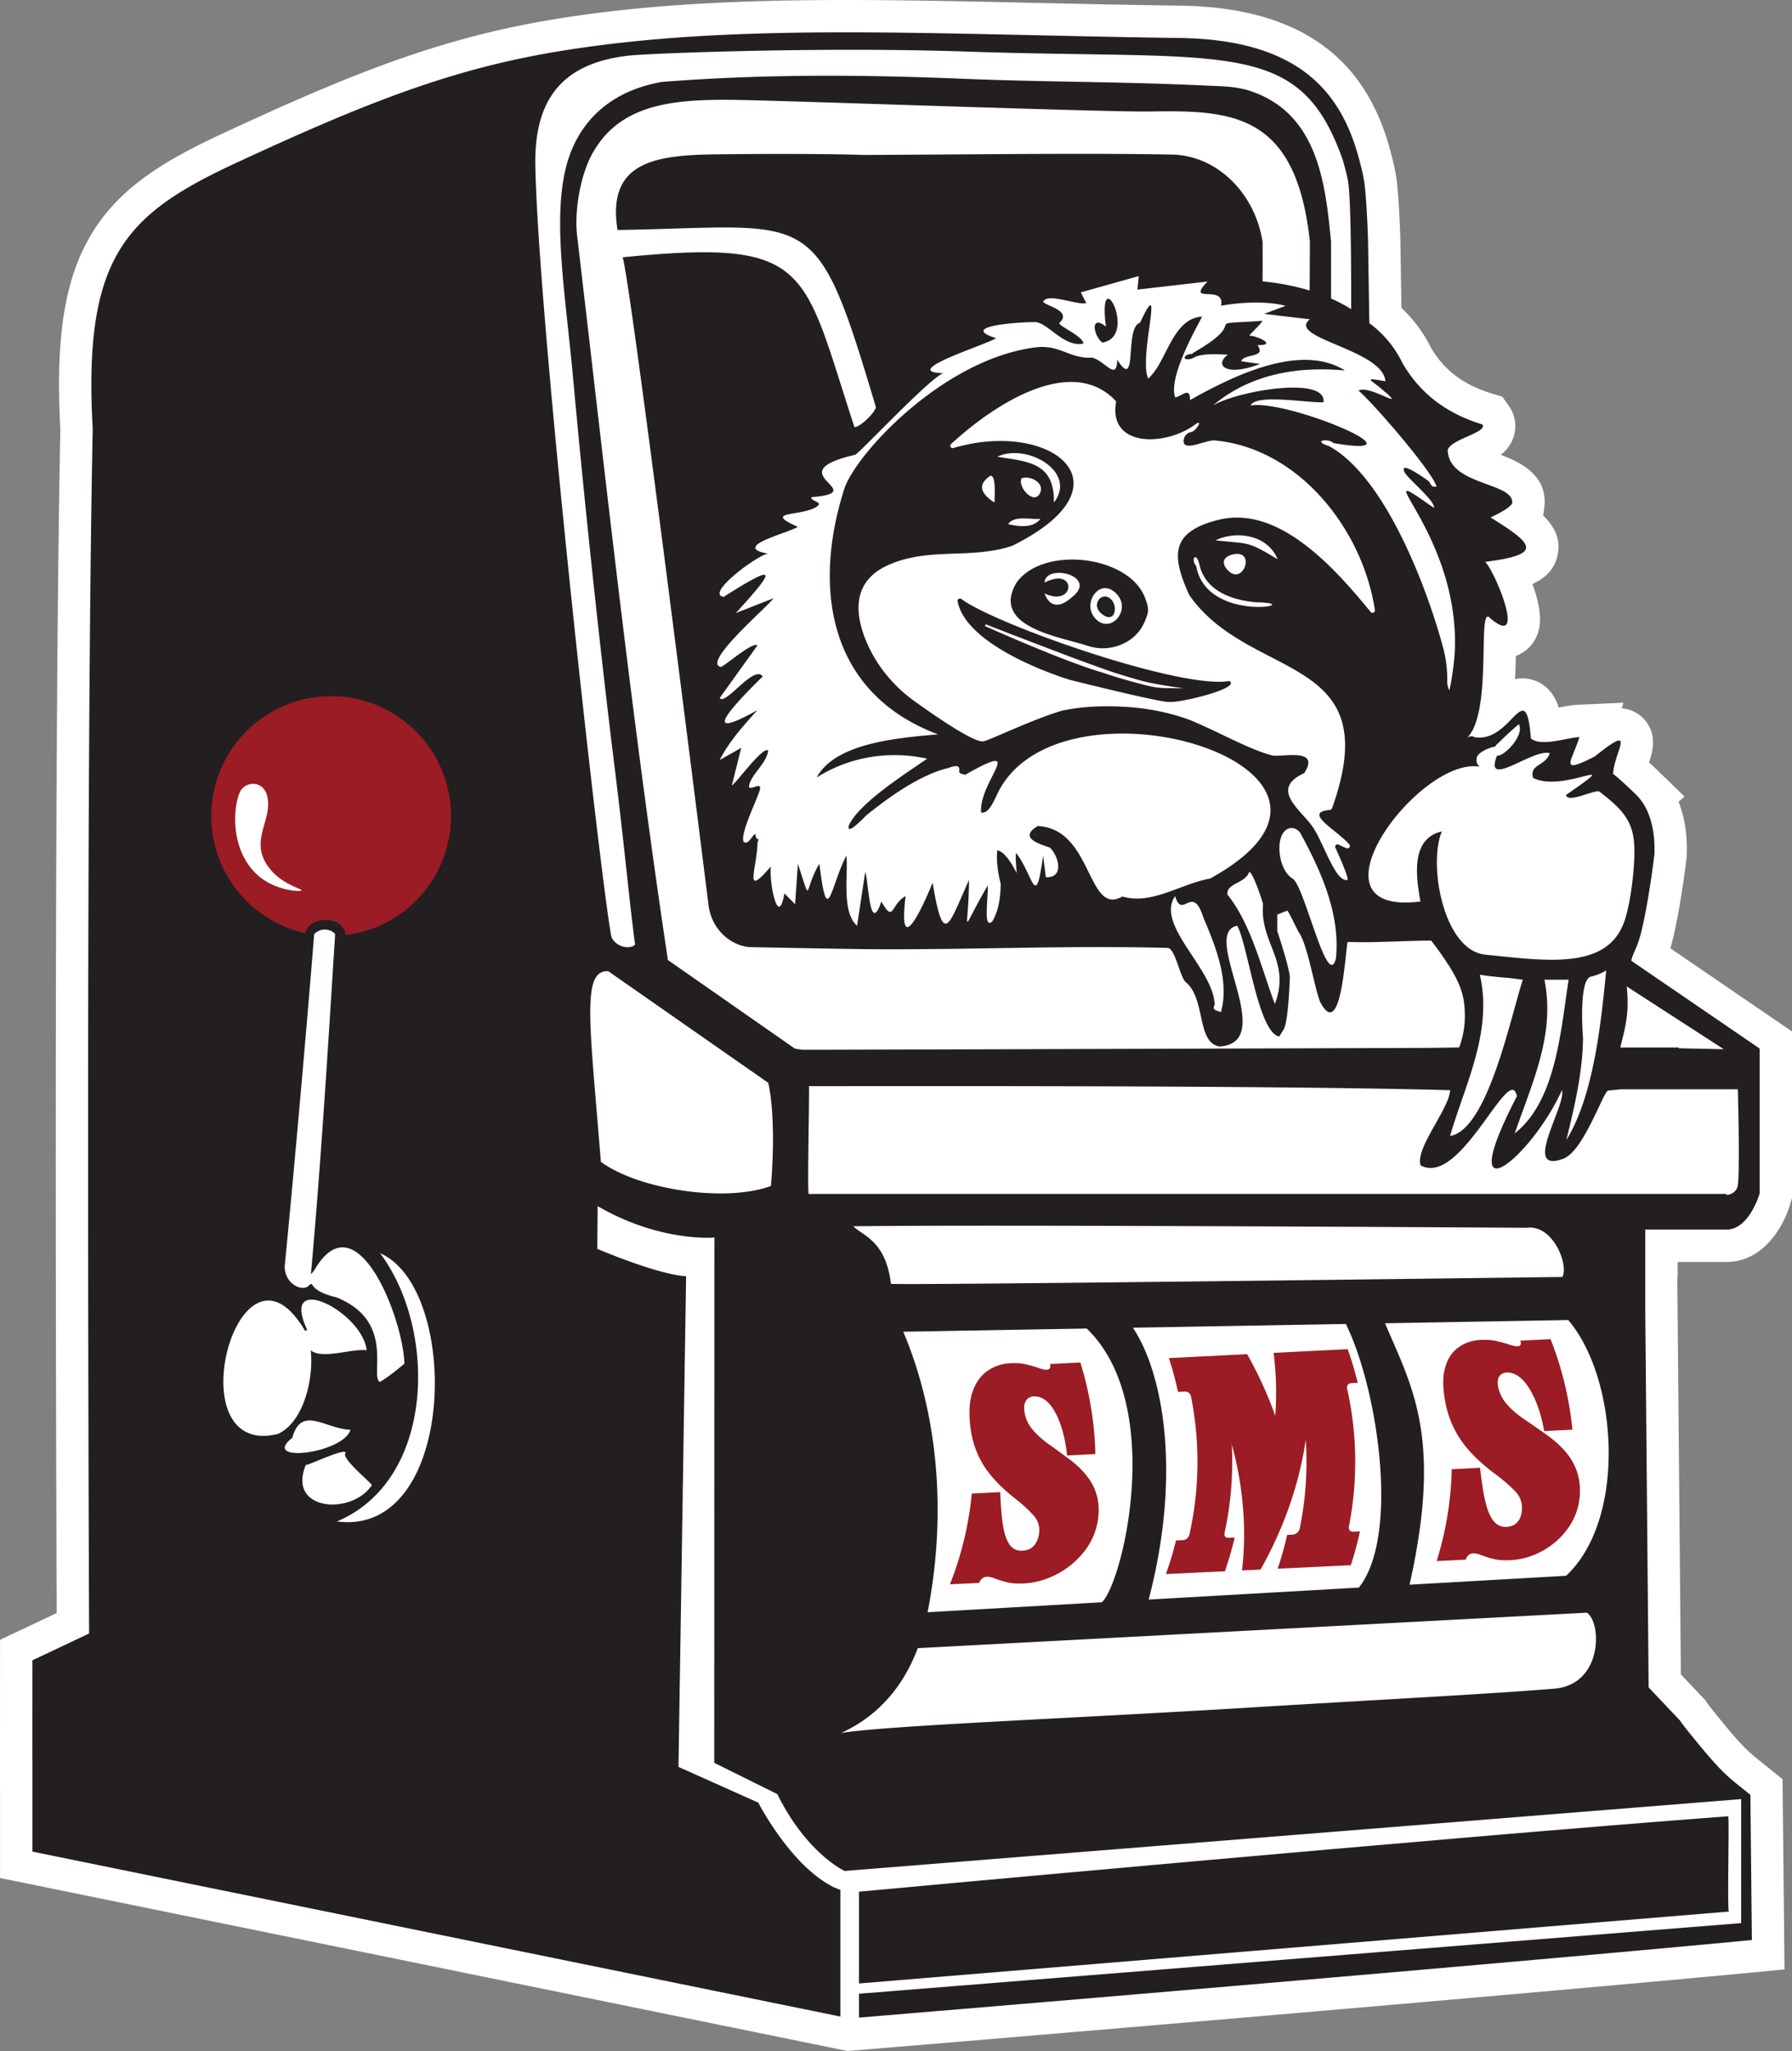
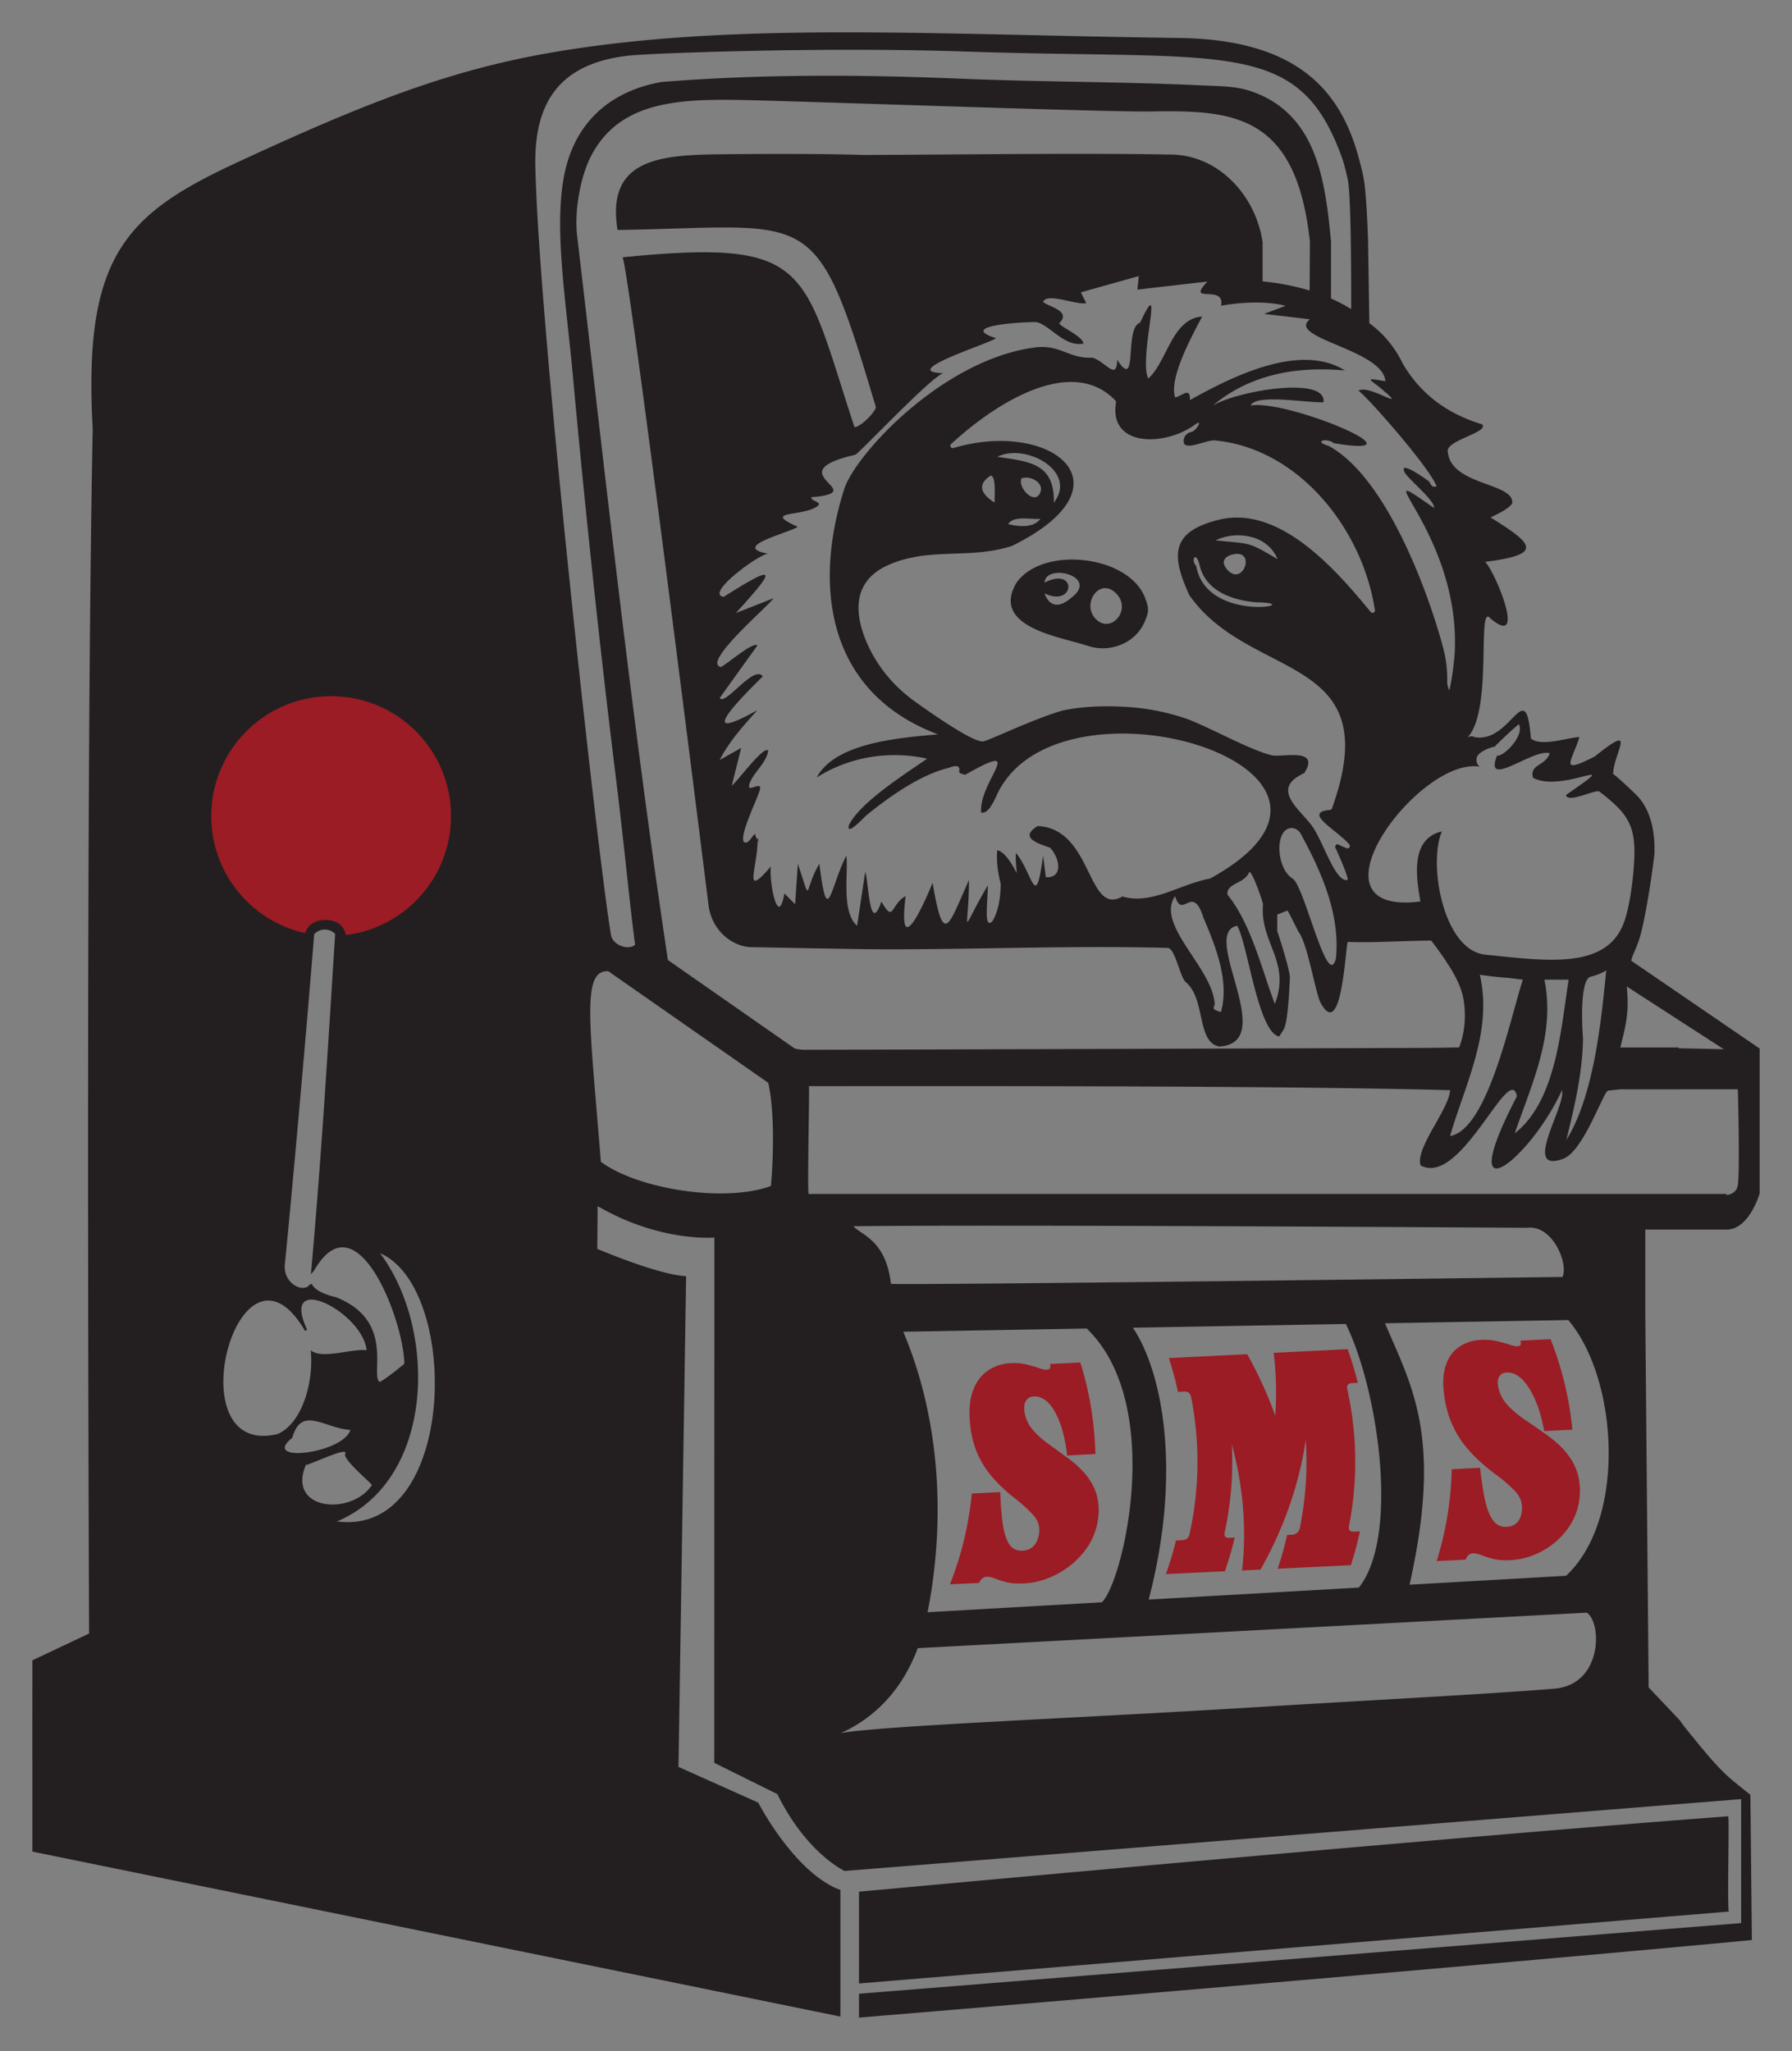
<svg xmlns="http://www.w3.org/2000/svg" id="Layer_1" viewBox="0 0 664.89 760.9">
  <rect x="0" y="0" width="664.89" height="760.9" fill="#808080" stroke="none" />
  <defs>
    <style>.cls-1{fill:#231f20}.cls-2{fill:#fff}.cls-3{fill:#9b1c24}</style>
  </defs>
-   <path d="m314.45 760.9 11.49-.95 14.08-1.17c92.46-7.73 242.8-20.57 311.12-27.1l10.97-1.05-.72-70.55-4.4-3.55c-1-.82-1.91-1.54-2.75-2.21-6.09-4.85-7.93-6.32-19.48-20.72-.51-.64-1.01-1.32-1.49-2.02l-.55-.83-9.06-9.57-1.33-147.21h.12v-5.8h18.15c12.93 0 20.92-11.92 23.83-22.13l.46-1.61v-61.76l-45.16-30.88c.34-1.08.64-2.15.9-3.22 2.83-11.68 4.74-27 5.11-30.12.05-.4.08-.79.09-1.18.28-7.44-.76-14.12-3.04-19.81l2.22-1.94s-9.82-9.53-9.95-9.65c-1.22-1.17-2.28-2.18-3.22-3.05 1.28-3.87 2.96-9.52-.92-14.9-2.15-2.97-5.53-4.85-9.19-5.15l.62-2.07-16.88.76c-2.25.1-4.48.54-6.86.99l-.3.06c-.02-.06-.04-.12-.05-.17-2.46-7.87-8.49-10.67-13.31-10.67-1 0-1.95.1-2.84.29.16-2.79.25-5.67.32-8.63 3.5-1.27 6.38-3.99 7.85-7.62 1.29-3.2 2.23-8.24-1.71-19.04 4.5-2.03 8.16-5.26 9.33-10.62 1.34-6.07-1.2-10.81-5.44-14.9l.21-.35.32-2.62c1.46-12.26-9.82-17.06-16.17-19.42 2.21-1.74 4.06-4.03 4.95-7.28 1.02-3.76.3-7.75-1.98-10.96l-2.37-3.34-3.91-1.19c-10.35-3.15-17.51-8.51-22.5-16.85a52.073 52.073 0 0 0-11.03-14.91l-.39-24.77c-.02-1.18-.43-14.39-1.31-22.02-.53-4.43-1.56-8.38-2.66-12.36C506.02 20 480.53 2.67 437.7 2.09c-18.58-.25-36.32-.64-53.47-1.02C359.48.52 336.1 0 313.79 0c-43.16 0-75.51 2.04-104.88 6.62-42.96 6.69-75.61 19.41-124.39 42.02C61.36 59.26 44.92 69.2 34.5 85.93c-10.4 16.69-14.03 38.66-12.11 73.39-2.26 113.02-1.73 339.03-1.36 439.11L.02 608.36 0 652.39v12.01h.02v32.32l306.69 62.6 7.74 1.58Z" class="cls-2" />
-   <path d="M325.76 404.14c.11-.01.23-.01.34-.02h-.16c-.06 0-.12 0-.18.02ZM594.44 558.37c-.01.08-.02.16-.04.23v.02c.03-.08.03-.16.04-.25ZM500.84 147.32s.05.06.08.08c.02.03.05.05.07.08.02.01.03.03.05.05.01.01.01.02.02.03 0-.03-.02-.07-.04-.11a.922.922 0 0 0-.13-.19c-.03-.02-.06-.05-.09-.08l-.04-.04v.05s.01.03.03.05c.01.02.03.05.05.08ZM362.76 331.11h-.01l.01.03v-.03ZM355.31 223.11c3.44 17.61 41.22 29.03 42.11 29.23 1.03.23 35.97 9.02 36.64 8 1.81.82 26.71-4.84 22.07-7.7-17.66 3.23-86.18-20.67-99.42-30.4-.65-.47-1.56.08-1.4.87Zm10.89 8.68c.09.06 38.8 15.16 49.01 18.32 10.05 3.04 10.75 3.32 23.98 5.28-.11-.02-5.43-.07-7.1-.12-2.02-.07-4.01-.34-5.97-.81-3.6-.88-9.96-2.53-16.87-4.88-15.18-4.43-43.71-17.29-43.73-17.3-.01-.01-.27-.76.68-.49ZM600.37 438.55h.02-.08.06Z" class="cls-1" />
  <path d="M610.45 460.43v-4.26h30.15c8.46 0 12.29-13.42 12.29-13.42V389l-47.64-32.58c.17-.95.64-2.16 1.12-3.23 1.08-2.4 1.97-4.89 2.6-7.45 2.82-11.63 4.69-27.34 4.86-28.77.01-.07.01-.11.01-.11.31-8.23-1.37-16.48-6.54-21.79h.01l-.24-.24c-.1-.09-.19-.18-.29-.28-1.65-1.58-6.74-6.43-8.27-7.41.29-8.15 9.43-19.52-6.8-6.5-13.83 7.08-8.33 1.6-5.7-7.19-4.64.21-14.23 3.7-18 .51-1.94-24.15-7.21 2.12-20.99-.51-.78-.49-1.61-.31-2.51.12 8.88-9.32 4.08-44.81 7.53-44.81.27 0 .6.22.98.69 13.63 11.51 1.76-17.37-1.99-21 22.03-2.79 17.79-6.64 2.01-16.5 4.72-2.17 7.18-3.81 8.03-5.19.93-7.78-22.57-6.51-23.88-19.03-1.12-4.36 15.05-7.12 12.82-10.26-14.58-4.44-23.65-12.51-29.58-22.64-2.85-5.94-7.09-11.08-12.36-14.92l-.48-30.29c-.02-1.46-.44-13.96-1.23-20.77-.43-3.62-1.34-7.08-2.31-10.6-6.76-24.69-22.73-43.57-66.51-44.16-90.17-1.21-161.26-5.83-226.78 4.39-39.31 6.12-70.05 17.34-121.24 41.07C47.11 79 30.73 94.19 34.4 159.11c-2.52 124.96-1.58 385.43-1.34 446.91l-21.04 9.94L12 652.4h.02v34.52l299.8 61.2v-46.95l-2.14-.88c-16.16-7.73-28.33-31.53-28.33-31.53l-29.61-13.26 2.83-182.04c-10.55-.55-32.95-10.15-32.95-10.15l.12-15.85c23.25 13.51 43.32 11.65 43.32 11.65l-.05 194.88 23.41 11.61c10.86 22.05 24.97 28.51 24.97 28.51l332.63-26.66v46s-326.31 26.12-327.31 26.21v8.85c95.78-7.95 259.4-21.9 331.29-28.78l-.55-53.87c-8.85-7.15-10.12-7.38-24.06-24.76-.72-.9-1.41-1.84-2.07-2.82l-11.61-12.26h-.01l-1.25-139.15v-26.44Zm29.13-71.18-16.71-.36v-.27h-21.68c1.96-8.13 3.37-12.5 2.39-22.65l36 23.28Zm-90.56-104.81c-1.88-1.42-1.01-3.76-.88-3.95 1.3-1.97 4.97-3.27 6.61-3.53.07-.12.16-.23.26-.31-.01-.06 0-.13.01-.2.37-.25 1.87-1.74 1.87-1.74.03-.08 5.16-4.96 6.68-6.02 2.12 4.2-5.56 12.03-8.13 11.65-5.08 12.88 13.57-2.9 19.58-.88-1.74 4.9-7.59 3.97-6.22 9.1 11.21 5.94 35.29-9.61 12.23 6.37.58 3.18 10.21-1.86 12.29-1.34 12.39 9.46 14.36 13.99 12.5 32.1-.34 3.24-1.37 11.37-3.3 16.58-6.56 17.73-29.19 14.13-51.42 11.9-15.51-1.56-21.3-33.44-16.12-45.71-11.73 2.65-9.56 16.92-7.96 25.98-44.81 5.71-.41-53.9 22-50Zm.05 77.18c3.11.49 6.72.89 10.73 1.18l5.22.66c-4.56 13.82-12.99 55.66-26.99 57.99 5.44-19.01 15.92-38.49 11.04-59.83Zm23.95 1.83h2.04c1.51.02 2.89.02 4.19 0h2.77c-2.9 18.29-4.56 44.94-19.99 57 6.3-18.43 15.16-36.73 10.99-57Zm14.32 21.56c-.44-5.61-1.07-21.56 2.83-22.66 2.45-.59 4.25-1.38 5.79-2.35-1.88 19.14-4.6 46.48-14.8 62.94 2.93-11.91 6.14-25.46 6.18-37.93ZM466.02 223.45c20.61.31-18.29 8.41-22.18-13.42-2.23-2.59.01-5.66 1.18-.58 2.2 9.79 12.06 13.21 21 14Zm-8.26-17.83c8.33-1.63 3.42 12.01-2.27 5.87-2.67-2.89-1.35-5.16 2.27-5.87Zm-6.73-5.16c7.97-3.83 19.41-1.89 22.98 6.99-11.5-6.86-10.09-5.55-22.98-6.99Zm.93-7.57c-17.42 4.43-17.5 12.89-10.76 27.75.03.06.07.12.1.18 22.48 32.21 73.67 21.08 52.92 79.07-.12.33-.43.56-.78.59-10.29.9 2.48 7.33 7.18 12.78.6.7-.12 1.75-.98 1.42-.94-.36-1.96-.81-2.92-1.32-.76-.4-1.59.36-1.24 1.14 1.84 4.03 4.77 10.75 4.53 11.95-4.39.94-8.4-12.42-12.59-19.12-4.03-6.44-16.75-14.29-3.77-20.38.16-.07.3-.19.4-.34 5.92-9.52-8.83-5.46-12.29-6.41-6.22-1.69-13.72-5.47-21.24-9.04h-.01s-.02-.02-.03-.02c-3.12-1.47-6.24-2.91-9.28-4.15a82.41 82.41 0 0 0-13.02-3.49c-2.13-.36-2.38-.4-3.31-.54-2.03-.29-4.16-.52-6.38-.67-.24-.02-.47-.03-.71-.04-.78-.04-1.63-.08-2.57-.13-.25-.02-.5-.02-.75-.03-9.71-.32-16.54.7-20.59 1.61-11.32 3.43-25.02 10.16-28.8 11.3-3.04.92-16.61-8.31-25.59-14.73-8.18-5.85-14.7-13.82-18.41-23.17-3.73-9.4-4.65-20.35 6.58-26.53 15.74-8.16 31.9-2.69 47.95-8.09.01 0 .03 0 .04-.02 45.48-22.55 14.37-46.99-21.88-36.25-.9.27-1.56-.85-.87-1.49 17.23-15.86 45.02-32.83 60.94-16.13.2.2.28.5.23.78-2.69 16.66 18.34 16.29 29.46 8.07 3.16-2.32.15 2.77-1.73 2.88-1.24.28-2.24 1.24-2.51 2.48-1.17 5.36 7.42.59 11.21.58 15.65 1.38 29.41 9.6 39.84 21.23s17.52 26.68 19.8 41.72c.13.89-.99 1.4-1.56.71-13.36-16.3-34.17-39.85-56.6-34.15Zm43.72 162.63c-3.02 12.27-11.28-25.24-15.82-29.41-6.02-3.3-7.06-17.12-1.61-18.77 1.7-.51 3.51.41 4.36 1.97 7.59 13.99 14.7 29.7 13.07 46.21Zm-22.67 16.93c-4.68-12.22-8.81-29.83-17.57-40.51-.55-4.4 6.46-4 8.08-8.47 1.22 0 4.67 10.09 5.11 11.96-1.29 14.4 10.43 21.18 4.38 37.02Zm-104-186c-4.86-3.09-6.7-6.54-1.49-9.98 2.19-.04 1.44 8.22 1.49 9.98Zm16.55-2.97c-2.4 3.49-8.03-2.95-6.53-6.03 3.76-1.23 9.15 2.22 6.53 6.03Zm.46 8.98c-2.6 3.63-8.3 2.87-11.99 1.98 2.37-3.38 8.45-1.57 11.99-1.98Zm-15.99-23c10.66-5.24 29.91 5.47 21 16.99.25-14.77-9.35-15.19-21-16.99Zm143.99-28.02c-9.76-1.74-4.36-.28.31 4.45l-.01-.02s-.01-.02-.02-.03c-.02-.02-.03-.04-.05-.05-.02-.03-.05-.05-.07-.08-.03-.02-.05-.05-.08-.08a.922.922 0 0 1-.05-.08c-.02-.02-.02-.03-.03-.05-.04-.04-.04-.06 0-.05l.04.04s.06.06.09.08c7.5 6.72-6.35-3.03-10.12-.63 3.64 2.64 26.57 28.71 28.99 35.5-2.15.67-2.14-1.25-3-1.99-.81-.59-10.84-7.82-8.99-3.51.7 2.24 11.68 10.9 10.99 13.5-27.65-19.53 9.51 8.28 7.77 52.83l-.04.91c-.65 8.51-1.94 13.72-2.01 13.95-.1-.19-.81-1.81-.78-3 .11-4.21-.38-8.52-1.42-12.48-5.09-19.39-20.75-63.35-42.52-75.2-6.24-1.91-.37-3.03 1.8-1.05a.67.67 0 0 0-.2 0c.1.01.19.02.27.02-.02-.01-.04-.01-.05-.02 35.78 6.03-17-16.32-30.81-13.96 1.94-4.41 20.81-.95 27.02-1.2 1.35-9.92-31.96-4.26-41.02 1.2 13.88-11.68 31.37-14.62 48.99-13-16.3-10.21-40.87 1.64-57.51 11 .14-5.12-2.86-1.53-5.48-1-2.57-7.32 7.21-24.58 9.99-29.99-11.2.72-12.98 16.79-19.99 22.99-3.7-7.89 6.49-41.07-3.03-20.7-5.98 1.64-.63 26.02-8.48 13.71-.14 8.12-4.34.6-9.23-.77-8.61.5-11.9-5.02-21.32-3.78-34.37 4.52-66.69 39.82-70.75 52.58-11.65 36.61-6.02 75.63 34.8 90.96-14 1.26-38.04 2.96-44.99 16 12.01-7.67 26.94-10.11 40.98-6.98-7.78 5.42-24.7 16.03-28.97 24.51-1.44 4.85 5.91-3.09 6.48-3.55 7.97-6.46 19.74-14.99 30.44-17.53 4.29-1.66 4.17.11 3.87 1.68.06-.04.12-.08.19-.12.09.19.2.37.33.54.49.07 1.06.24 1.67.46l-.03.06c23.81-13.53 5.1 2.25 6.04 13.94 2.21.44 3.84-2.34 5.47-5.71 21.46-50.25 153.71-10.68 79.5 30.19-11.05 1.99-21.68 9.89-32.54 6.65-13.22 7.55-10.88-25.19-31.44-26.13-7.03 4.25.01 6.46 4.5 8 3.15 2.91 5.62 11.31-1.49 10.99l-1-7.98c-2.86 20.8-3.53 7.34-10-1.01-.37 1.6.04 4.63.19 7.45-2.28-4.48-4.78-8-7.19-8.45-.4 3.44.16 8.25 1.26 12.35-.02 4.85-.74 10.18-3.17 14.11-3.09 2.49-1.73-5.79-1.59-13.46-10.85 18.39-7.08 18.3-7-2-7.48 16.55-9.4 25.71-13.5 1.01-4.03 9.98-12.88 28.67-10.02 4.99-5.63 3.04-4.24 10.31-8.98 2.01-4.49 12.95-4.7-7.54-6-11.01l-3.02 19.99a8.012 8.012 0 0 1-1.71-2.07c0 .01-.02.01-.02.02l-.14-.3c-.12-.24-.23-.49-.34-.73l-.26-.58c-2.62-6.55-.83-17.31-1.53-22.33-6.08 11.91-6.94 27.6-10 3-6.03 10.07-2.63 15.96-7.98 0l-1.02 15-3.98-4c-2.34 13.54-5.75-4.59-5.02-10-10.69 12.5-4.83.18-4.92-9.81.18.39.34.8.49 1.21-.13-.63-.25-1.24-.32-1.87a.8.8 0 0 1-.13.13c-.05.11-.08.22-.11.34-.6-.84-.8-1.55-.77-2.11-1.38.75-2.27 3.9-4.22 3.1-1.9-2.44 5.22-16.42 5.93-19.56.79-3.46-4.97 1.64-3.92-1.91 1.22-4.18 6.4-7.86 6.98-12.52-1.83-1.84-11.76 11.94-13.5 12.99l3.49-13.99-7.98 4.51c3.58-7 8.8-12.74 13.99-18.5-22.73 12.67-8.29-2.39 1.98-12.51-3.25-4.53-13.94 11.06-15.97 8.01l13.99-19.51c-1.64-1.53-11.71 7.28-13.52 7.99-7.28-1.45 17.29-22.29 19.52-25.5l-14 5.5c14.87-16.3 15.89-18.94-4.52-6.01-7.18-1.09 13.45-16.13 16.52-16-14.31-2.6 7.75-7.72 10.99-9.99-13.54-6.01 1.4-3.73 7.03-7.47 2.7-1.79-2.3-1.92-2.01-3.51 23.22-1.92-13.47-8.86 16.25-15.74.85.18 27.97-28.8 32.73-30.28-17.33-.41 17.77-11.18 19.52-12.99-15.11-4.77 11.42-6.1 14.94-5.94 4.82.79 10.52 9.48 17.55 7.93-.43-2.82-8.74-6.24-9.01-7.53 4.87-4.72-4.67-6.24-5.98-7.96 1.52-3.52 12.75 1.41 15.99.49l-2-3.98 21.49-6.03-.49 5.01 25.99-2.99c-8.35 8.77 6.59.67 5.05 8.97 7.16-1.27 16.62-1.86 23.95.04l-7.98 2.98 16.99 2.02c-8.94 6.96 27.23 11.21 28 22.98Zm-63.45 230.02c-1.54-13.07-21.77-28.56-14.57-39 2.71 9.05 6.4-5.04 10.51 8 4.52 10.61 9.74 23.53 6.5 34.99-4.68-1.25-1.67-1.87-2.44-3.99Zm-344.88 97.63c2.04-20.33 7.28-77.63 10.88-122.55 1.11-1.05 2.54-1.8 4.33-1.66 1.52.11 2.63.75 3.45 1.63-2.67 42.18-5.22 84.53-9 126.23.62-.71 1.04-1.12 1.56-1.98 15.62-26.22 32.86 19.06 33.11 35.17-4.74 4.05-8.99 6.92-9.22 6.73-3.49-2.78 5.84-22.7-16.1-31.39-3.39-.79-7.85-2.33-9-4.97-.17.14-.39.19-.68.15-2.36 3.55-10.04-.27-9.33-7.36Zm7.33 24.36c.09.13.17.27.26.41.09-.27.32-.43.74-.41-10.61-22.46 20.48-6.85 22.02 7.48-5.53-.7-16.57 3.53-20.76.01 1.18 10.68-2.66 26.78-12.21 31.05-38.38 9.4-14.6-79.79 9.95-38.54Zm-4.56 39.94c3.4-12.17 12.02-3.37 21.56-2.93-2.66 8.82-33.64 12.56-21.56 2.93Zm5.04 10.03c.03.61 11.66-5.01 14.2-4.8h.01c.07 0 .13.01.18.03.33.08.41.33.13.8-.43 2.3 8.75 9.88 9.98 11.47-7.48 11.45-31.7 9.6-24.5-7.5Zm11.53 21.02c36.45-15.32 37.26-71.17 16-99.5 29.97 12.95 28.47 105.37-16 99.5ZM233.9 20.58c7.98-.81 70.98-3.27 124.53-1.45 97.64 3.31 123.54-5.32 139.63 39.78.58 1.63 1.75 6.33 2.06 8.03.62 3.36.93 12.84 1.07 22.71.11 7.04.14 14.29.14 19.66v5.37c-2.01-1.26-4.49-2.62-7.47-3.94V89.65c-2.1-21.59-4.84-47.65-30.12-55.94-5.29-1.74-10.89-1.71-16.46-1.97-30.57-1.47-60.61-1.29-90.16-2.52-38.7-1.6-74.88-1.72-111.64 1.19-18.65 3.29-31.29 14.43-35.6 32.15-4.82 19.86.02 47.76 2.74 77.54 4.28 46.82 9.96 100.37 15.39 144.31 4.18 33.83 5.25 48.05 7.63 66.06-2.42 2.25-8.25.21-8.91-3.5-4.56-25.59-26.95-228.23-28.1-285.21-.45-21.94 7.34-38.34 35.27-41.18Zm52.14 419.39c-16.53 6.22-48.9 1.48-63.1-8.94-4.1-51.46-7.31-71.31 2.77-70.71l59.34 41.4c2.5 11.23 1.82 28.93.99 38.25Zm8.85-50.97-47.08-32.84c-9.94-66.17-17.89-132.87-25.63-199.49-2.68-23.1-5.34-46.19-8.05-69.25-1.06-9.07 1.15-22.15 5.51-30.17 11.07-20.36 33.52-20.72 59.75-20.05 32.64.84 132.41 4.43 147.82 4.16 30.45-.52 53.71.93 58.81 48.29l-.1 18.14c-4.91-1.5-10.71-2.74-17.45-3.4V89.86c-.04-.2-.08-.4-.11-.61-2.71-17.01-16.34-31.59-33.57-31.91-33.09-.62-76.73.01-114.32.15-12.75-.45-35.24-.46-54.29-.24-22.86.26-41.16 2.58-37.05 28.08 73.35-1.18 73.18-10.27 95.84 65.68-.09 1.8-5.71 7.48-7.94 7.44-19.51-59.39-15.73-69.91-86.01-63 2.6 6.94 26.61 198.32 31.88 240.45.86 6.88 5.53 12.83 12.16 14.88 1.13.35 2.27.57 3.37.59 13.84.29 35.39.68 41.36.74l.58.02h.01c37.69.38 75.22-1.5 113.03-.45 2.58.46 4.28 10.06 6.33 12.5 7.77 6.1 4.06 22.42 12.63 24.07 22.42-1.3-7.4-41.94 6.64-44.8 3.85 6.19 7.72 39.65 15.63 41.09.42-.69.95-1.55 1.6-2.54 1.66-2.54 2.2-16.06 2.34-19.11s-4.68-17.49-4.68-17.49v-6.1l3.73-1.47c.41.11 3.87 7.5 4.27 8.04h.01v.02c3.32 4.54 6.11 22.24 8.06 26.11 7.71 14.23 9.09-18.5 10.05-22.55 10.11.36 19.51-.42 31-.5 2.26 2.95 4.1 5.52 5.61 7.81.12.31.32.61.59.89 5.32 8.29 6.1 12.78 6.27 18.07.14 4.35-.51 8.71-2.08 12.78l-.03.08c-3.89.08-7.78.14-11.67.18h-.02c-51.49.18-229.54.74-230.67.69-1.28.05-2.67-.12-4.13-.45Zm281.8 237.48c-24.75 2.05-69.74 4.34-110.57 6.86-66.86 4.13-138.82 6.88-154.08 9.61 17.1-7.81 24.75-21.57 28.48-31.5l248.23-13.16c5.59 3.5 6.03 26.69-12.06 28.19ZM420.33 492.57l79.03-1.39c12.03 24.55 19.94 78.91 4.81 97.8l-77.98 4.45c12.43-47.41 5.1-84.6-5.86-100.86Zm-89.76-16.28c-1.91-16.03-10.48-17.85-13.99-21.36 54.02-.69 249.87.57 249.87.57 9.79-1.32 15.6 13.7 13.27 18.24-16.71.21-242.39 3.13-249.15 2.55Zm4.57 17.77 68.07-1.19c29.3 28.19 13.43 94.25 5.62 101.56l-64.67 3.69c6.81-34.52 4.57-71.92-9.02-104.06Zm245.92 90.54-58.07 3.31c12.23-54.56 1.07-73.09-9.11-96.99l67.99-1.2c18.5 21.7 21.75 73.89-.81 94.88ZM300.02 442.95c-.51-2.84.39-39.39.11-40.01 6.99.11 164.95-.49 237.89 1.51-.26 6.93-13.08 21.61-10.92 27.89 14.91 8.26 33.1-38.94 35.72-25.63-24.34 46.79 5.19 23.17 16.71-2.26 1.66 5.74-15.19 31.13.44 25.45 3.03-1.1 6-5.26 8.59-9.89.13-.23.26-.47.39-.7 3.71-6.81 6.6-14.35 7.7-14.73h.23l4.31-.44h21.68v-.02h21.93s.8 29.46 0 35.49c-.32 2.41-2.14 3.43-4.2 3.78v-.44H300.02Z" class="cls-1" />
  <path d="M641.25 673.81c-103.6 7.73-321.56 27.89-322.54 27.98v34.06l322.73-26.68c-.63-2.18.22-32.2-.19-35.36ZM403.71 239.64c7.8 2.61 17.08-.78 20.64-8.2.75-1.57 1.27-2.99 1.49-4.01.4-1.86-.26-3.65-.91-5.45-5.77-15.97-37.98-19.74-47.82-5.77-9.69 16.59 16.63 20.08 26.6 23.43Zm10.37-19.54c5.99 5.94-1.68 15.05-7.28 9.77-5.87-5.52 1.04-15.97 7.28-9.77Zm-26.54-3.96c.47-7.39 20.47-2.4 10.04 5.54-4.07 3.64-8.04 3.94-10.04-1.54 11.39 5.46 12.24-10.26 0-4Z" class="cls-1" />
-   <path d="M412.29 222.4c-3.26-3.38-7.71 1.76-3.7 5.18 4.94 4.19 6.48-2.29 3.7-5.18ZM410.34 121.17c-5.82-4.69-4.84 3.13-1.36 5.93 13.62-2.12-1.92-31.35 1.36-5.93ZM463.53 124.52c-.26-.1 6.52-6.33 4.37-5.46-24.45 1.58-2.41-1.2-25.38 11.96a.96.96 0 0 0-.08.3c-1.47-.05-3.03.54-2.91 1.69 2.08.91 3.77-.75 4.99-.99 3.65-.9 7.5-.55 11.08-.46-5.16 3.8-.92 8.41 11.92 3.46-.68-.09-6.16-.88-6.98-1 .92-3.01 9.6-1.09 5.99-5.99 7.81.13-.41-3.54-2.99-3.5Z" class="cls-1" />
  <path d="M396.27 541.01c-2.45-1.83-4.86-3.6-7.24-5.3-2.38-1.7-4.36-3.5-5.97-5.42-1.61-1.91-2.57-4.08-2.94-6.51-.26-1.73-.09-3.1.55-4.11.64-1.01 1.61-1.54 2.91-1.61 2.8-.14 5.42 1.62 7.59 5.31 2.16 3.69 3.99 9.22 4.76 16.6l10.49-.54c-.27-11.46-2.12-22.9-5.58-33.96-3.75.19-7.51.38-11.26.56.17.54.17 1.02.02 1.44-.15.42-.58.65-1.26.68-.68.03-1.66-.17-2.94-.63-1.28-.45-2.79-.89-4.55-1.32-1.76-.43-3.7-.59-5.81-.48-3.35.17-6.26 1.15-8.79 2.97-2.54 1.82-4.3 4.41-5.45 7.8-1.15 3.39-1.34 7.56-.8 12.5.54 5.01 2.02 9.68 4.56 13.99 2.54 4.31 6.59 8.65 12.13 13 2.68 2.08 4.95 4.17 6.83 6.27 1.87 2.1 2.51 4.67 1.82 7.69-.79 3.43-2.88 5.2-6.03 5.35-2.18.11-3.82-.77-4.97-2.63-1.16-1.86-1.89-4.45-2.35-7.78-.46-3.33-.71-7.1-.87-11.32-3.52.18-7.03.36-10.55.53-1.1 11.46-3.8 22.8-8.11 33.68l10.8-.51c.23-.6.59-1.12 1.07-1.57.48-.45 1.07-.69 1.78-.72.85-.04 1.86.17 3.04.64s2.61.92 4.32 1.36c1.7.44 3.78.6 6.26.48 4.09-.19 8.11-1.26 11.97-3.22 3.86-1.96 7.26-4.61 10.07-7.99 2.8-3.38 4.66-7.21 5.45-11.49.89-4.83.38-9.17-1.37-12.97-1.75-3.8-4.96-7.41-9.57-10.81ZM473.15 525.22c-2.74-7.72-6.22-15.37-10.42-22.83-9.68.48-19.35.97-29.04 1.45 1.35 4.14 2.48 8.33 3.39 12.55.82-.04 1.65-.08 2.47-.13 1.3-.07 2.12.66 2.42 2.17a123.67 123.67 0 0 1-.59 50.58c-.34 1.51-1.19 2.29-2.52 2.36l-2.53.12c-1.02 4.21-2.27 8.37-3.74 12.48l21.89-1.05c1.43-4.12 2.64-8.29 3.63-12.5-.7.03-1.4.07-2.1.1-1.4.07-1.92-.65-1.59-2.16 2.31-10.72 3.18-21.67 2.61-32.56 4.3 15.78 5.56 31.68 3.8 46.82l6.87-.33c8.78-15.55 14.38-31.91 16.78-48.1.72 10.96-.02 21.99-2.22 32.79-.14.69-.49 1.25-1.03 1.68-.55.44-1.13.67-1.77.7l-1.89.09c-.95 4.22-2.12 8.4-3.52 12.53 9.05-.44 18.1-.87 27.15-1.31 1.35-4.14 2.48-8.33 3.38-12.55-.74.04-1.47.07-2.21.11-1.54.08-2.14-.64-1.84-2.16 3.27-16.71 3.06-33.93-.64-50.58-.34-1.51.23-2.3 1.73-2.37.72-.04 1.44-.07 2.16-.11-1.03-4.21-2.28-8.37-3.75-12.48-9.16.45-18.32.91-27.48 1.37.97 7.62 1.18 15.43.61 23.32ZM583.73 542.76c-2.03-3.81-5.5-7.42-10.36-10.81-2.58-1.83-5.12-3.59-7.63-5.28-2.5-1.69-4.62-3.49-6.37-5.38-1.75-1.9-2.87-4.05-3.42-6.45-.39-1.71-.32-3.06.25-4.06.57-.99 1.49-1.52 2.79-1.59 2.79-.14 5.54 1.59 7.99 5.25 2.43 3.65 4.67 9.13 5.98 16.49 3.48-.18 6.97-.36 10.45-.53a123.934 123.934 0 0 0-8.1-33.58c-3.74.18-7.48.37-11.22.55.21.53.25 1 .13 1.41-.12.41-.53.64-1.21.67-.68.03-1.67-.17-2.98-.61-1.31-.44-2.86-.87-4.65-1.29-1.79-.42-3.74-.57-5.85-.47-3.33.17-6.17 1.13-8.56 2.91-2.4 1.78-3.97 4.33-4.86 7.67-.9 3.35-.78 7.46.12 12.36.91 4.97 2.73 9.62 5.59 13.92 2.86 4.3 7.22 8.65 13.09 13.02 2.83 2.09 5.26 4.19 7.29 6.31 2.03 2.12 2.85 4.71 2.39 7.75-.54 3.47-2.49 5.26-5.63 5.42-2.17.11-3.87-.78-5.17-2.66-1.3-1.89-2.23-4.5-2.93-7.86-.71-3.35-1.23-7.15-1.71-11.39l-10.51.54a123.89 123.89 0 0 1-5.58 34.07c3.59-.17 7.18-.35 10.76-.52.19-.61.5-1.14.95-1.6.45-.46 1.02-.7 1.72-.74.84-.04 1.87.18 3.09.65 1.21.48 2.69.94 4.42 1.39 1.73.45 3.83.61 6.29.49 4.08-.2 8.01-1.28 11.72-3.28 3.71-1.99 6.91-4.69 9.46-8.12 2.54-3.43 4.12-7.3 4.59-11.61.53-4.87-.3-9.22-2.33-13.03ZM167.33 302.75c0 22.71-17.03 41.46-39.02 44.14-.74-4.27-4.47-5.61-7.46-5.61-2.81 0-6.46.98-7.61 4.9-19.94-4.39-34.85-22.17-34.85-43.43 0-24.56 19.91-44.47 44.47-44.47s44.47 19.91 44.47 44.47Z" class="cls-3" />
-   <path d="M111.91 330.31c-.22.62-10.27.31-16.97-6.25-10.69-10.46-7.9-28.01-5.33-31.21 2.54-3.16 7.98-2.83 9.41 2.05 2.77 9.44-7.69 17.26 1.6 28.02 4.63 5.36 11.48 6.84 11.28 7.39Z" class="cls-2" />
</svg>